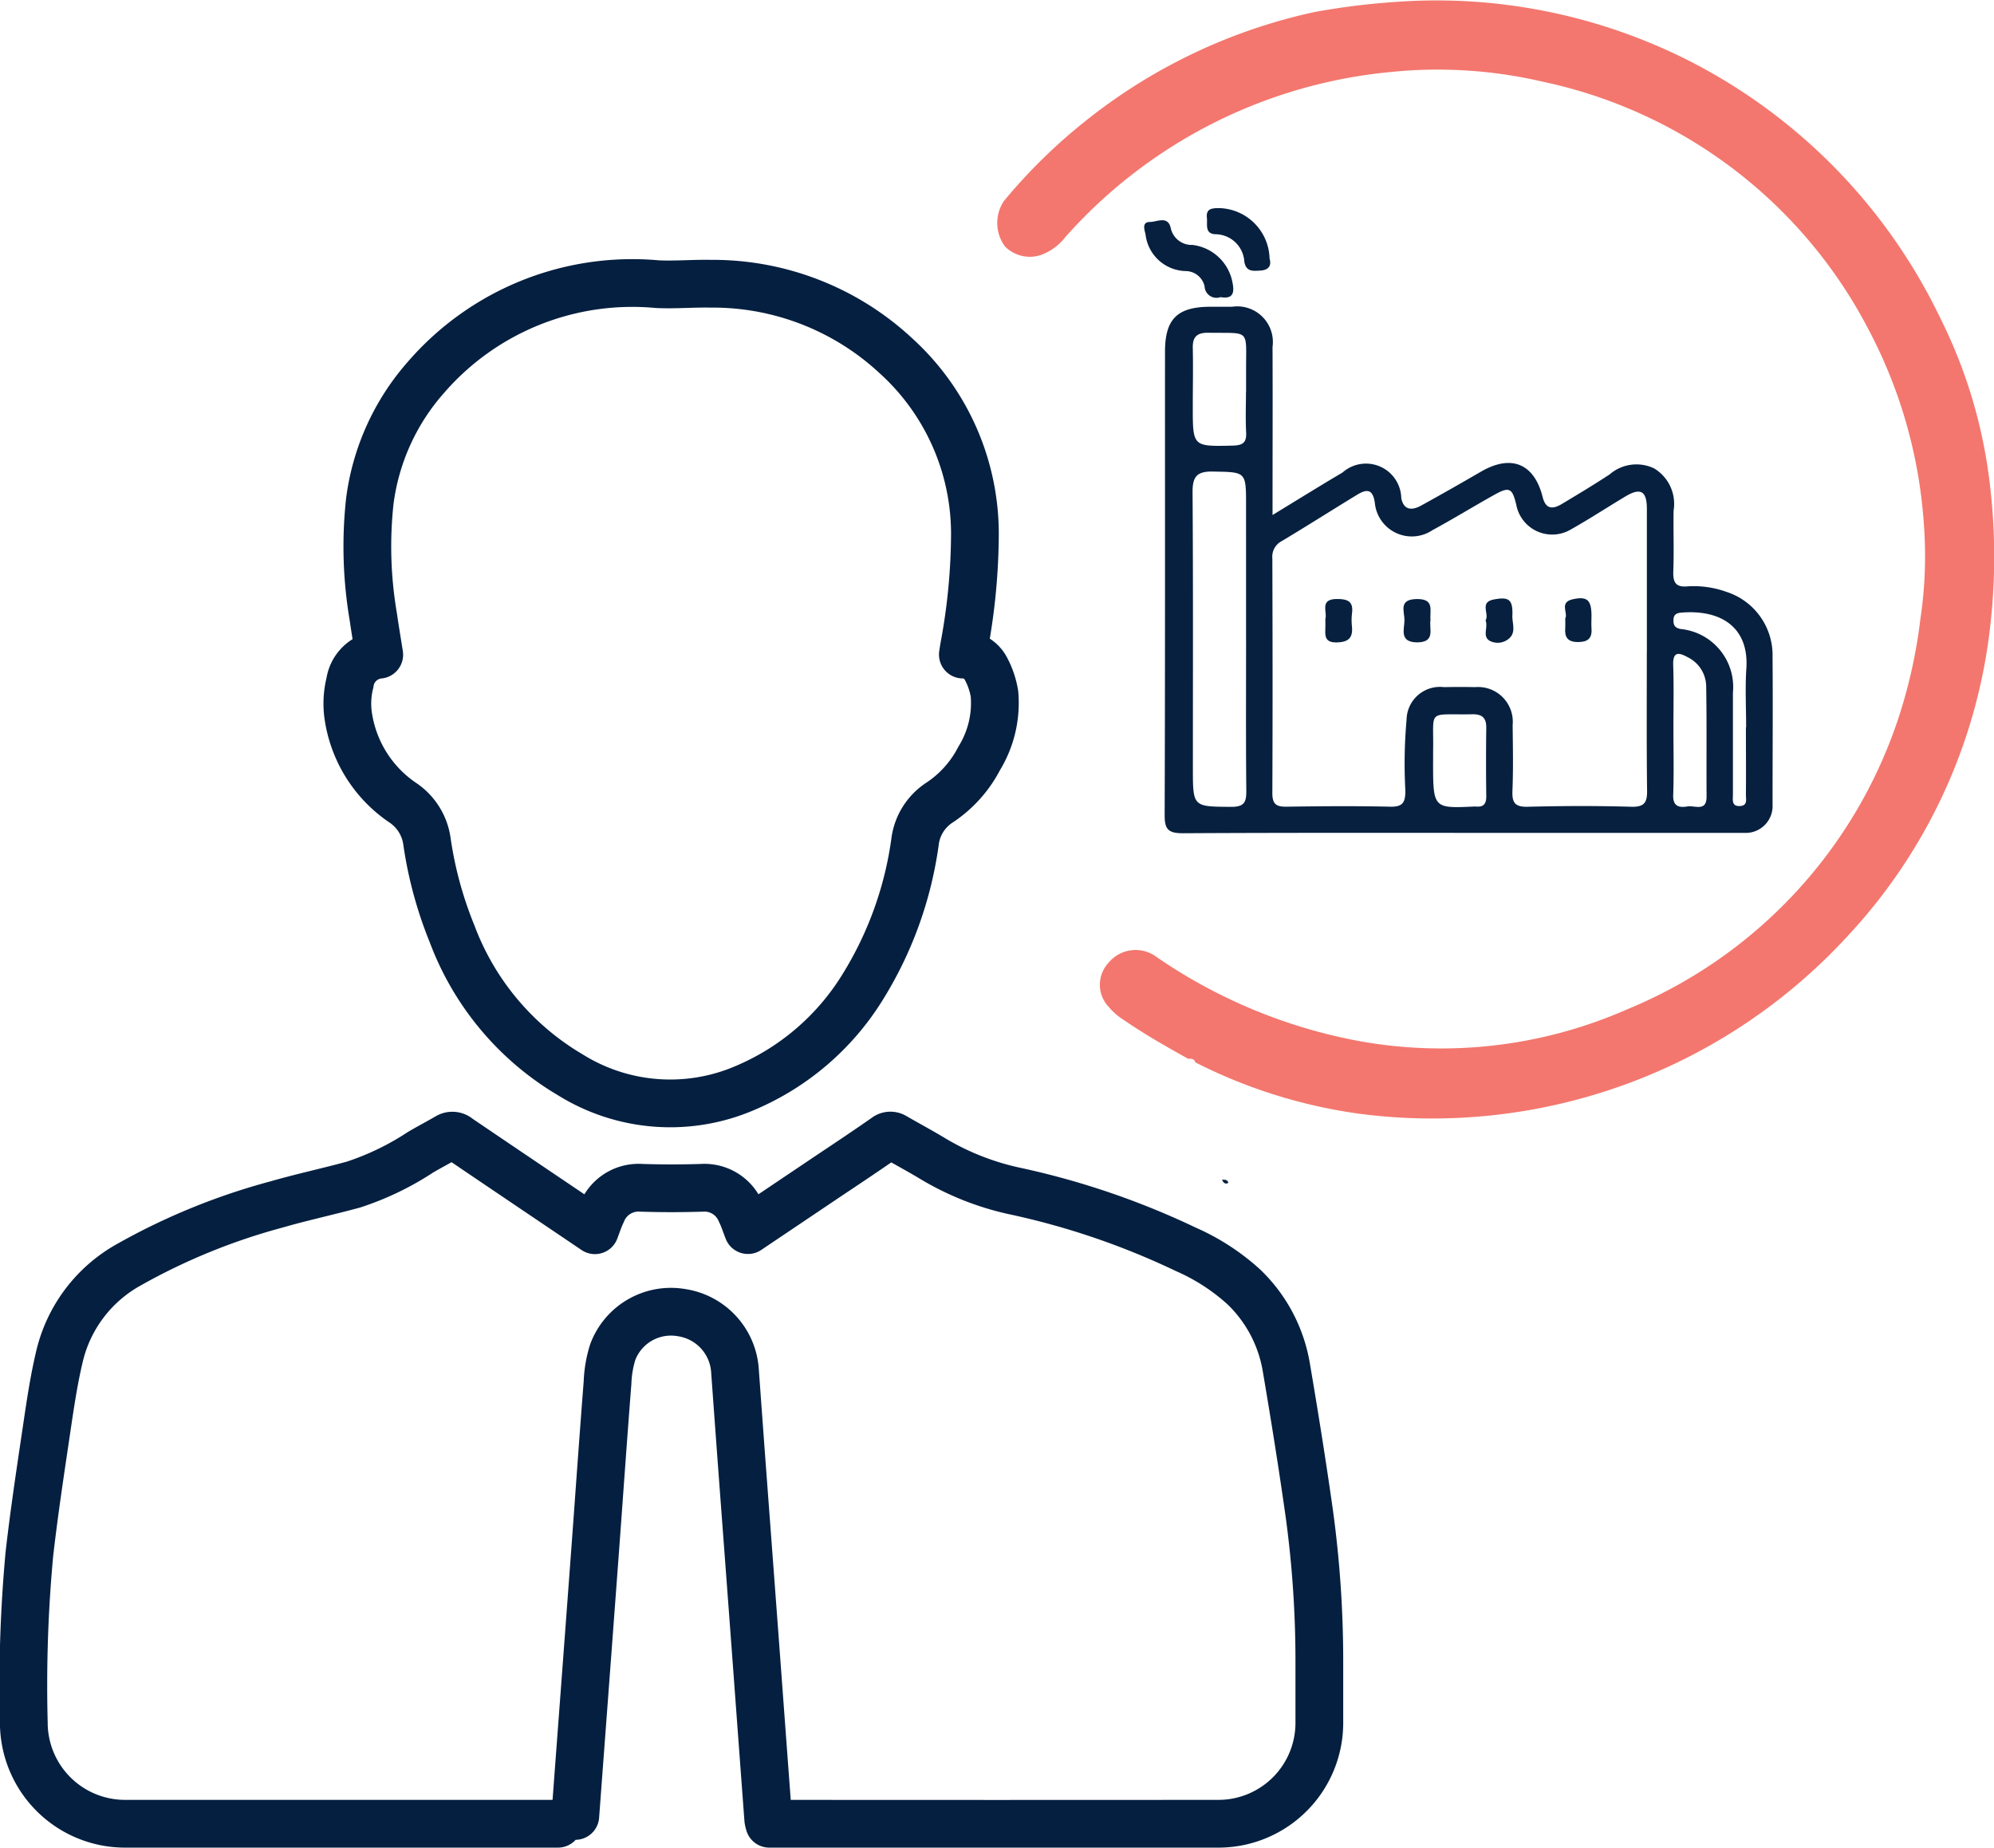
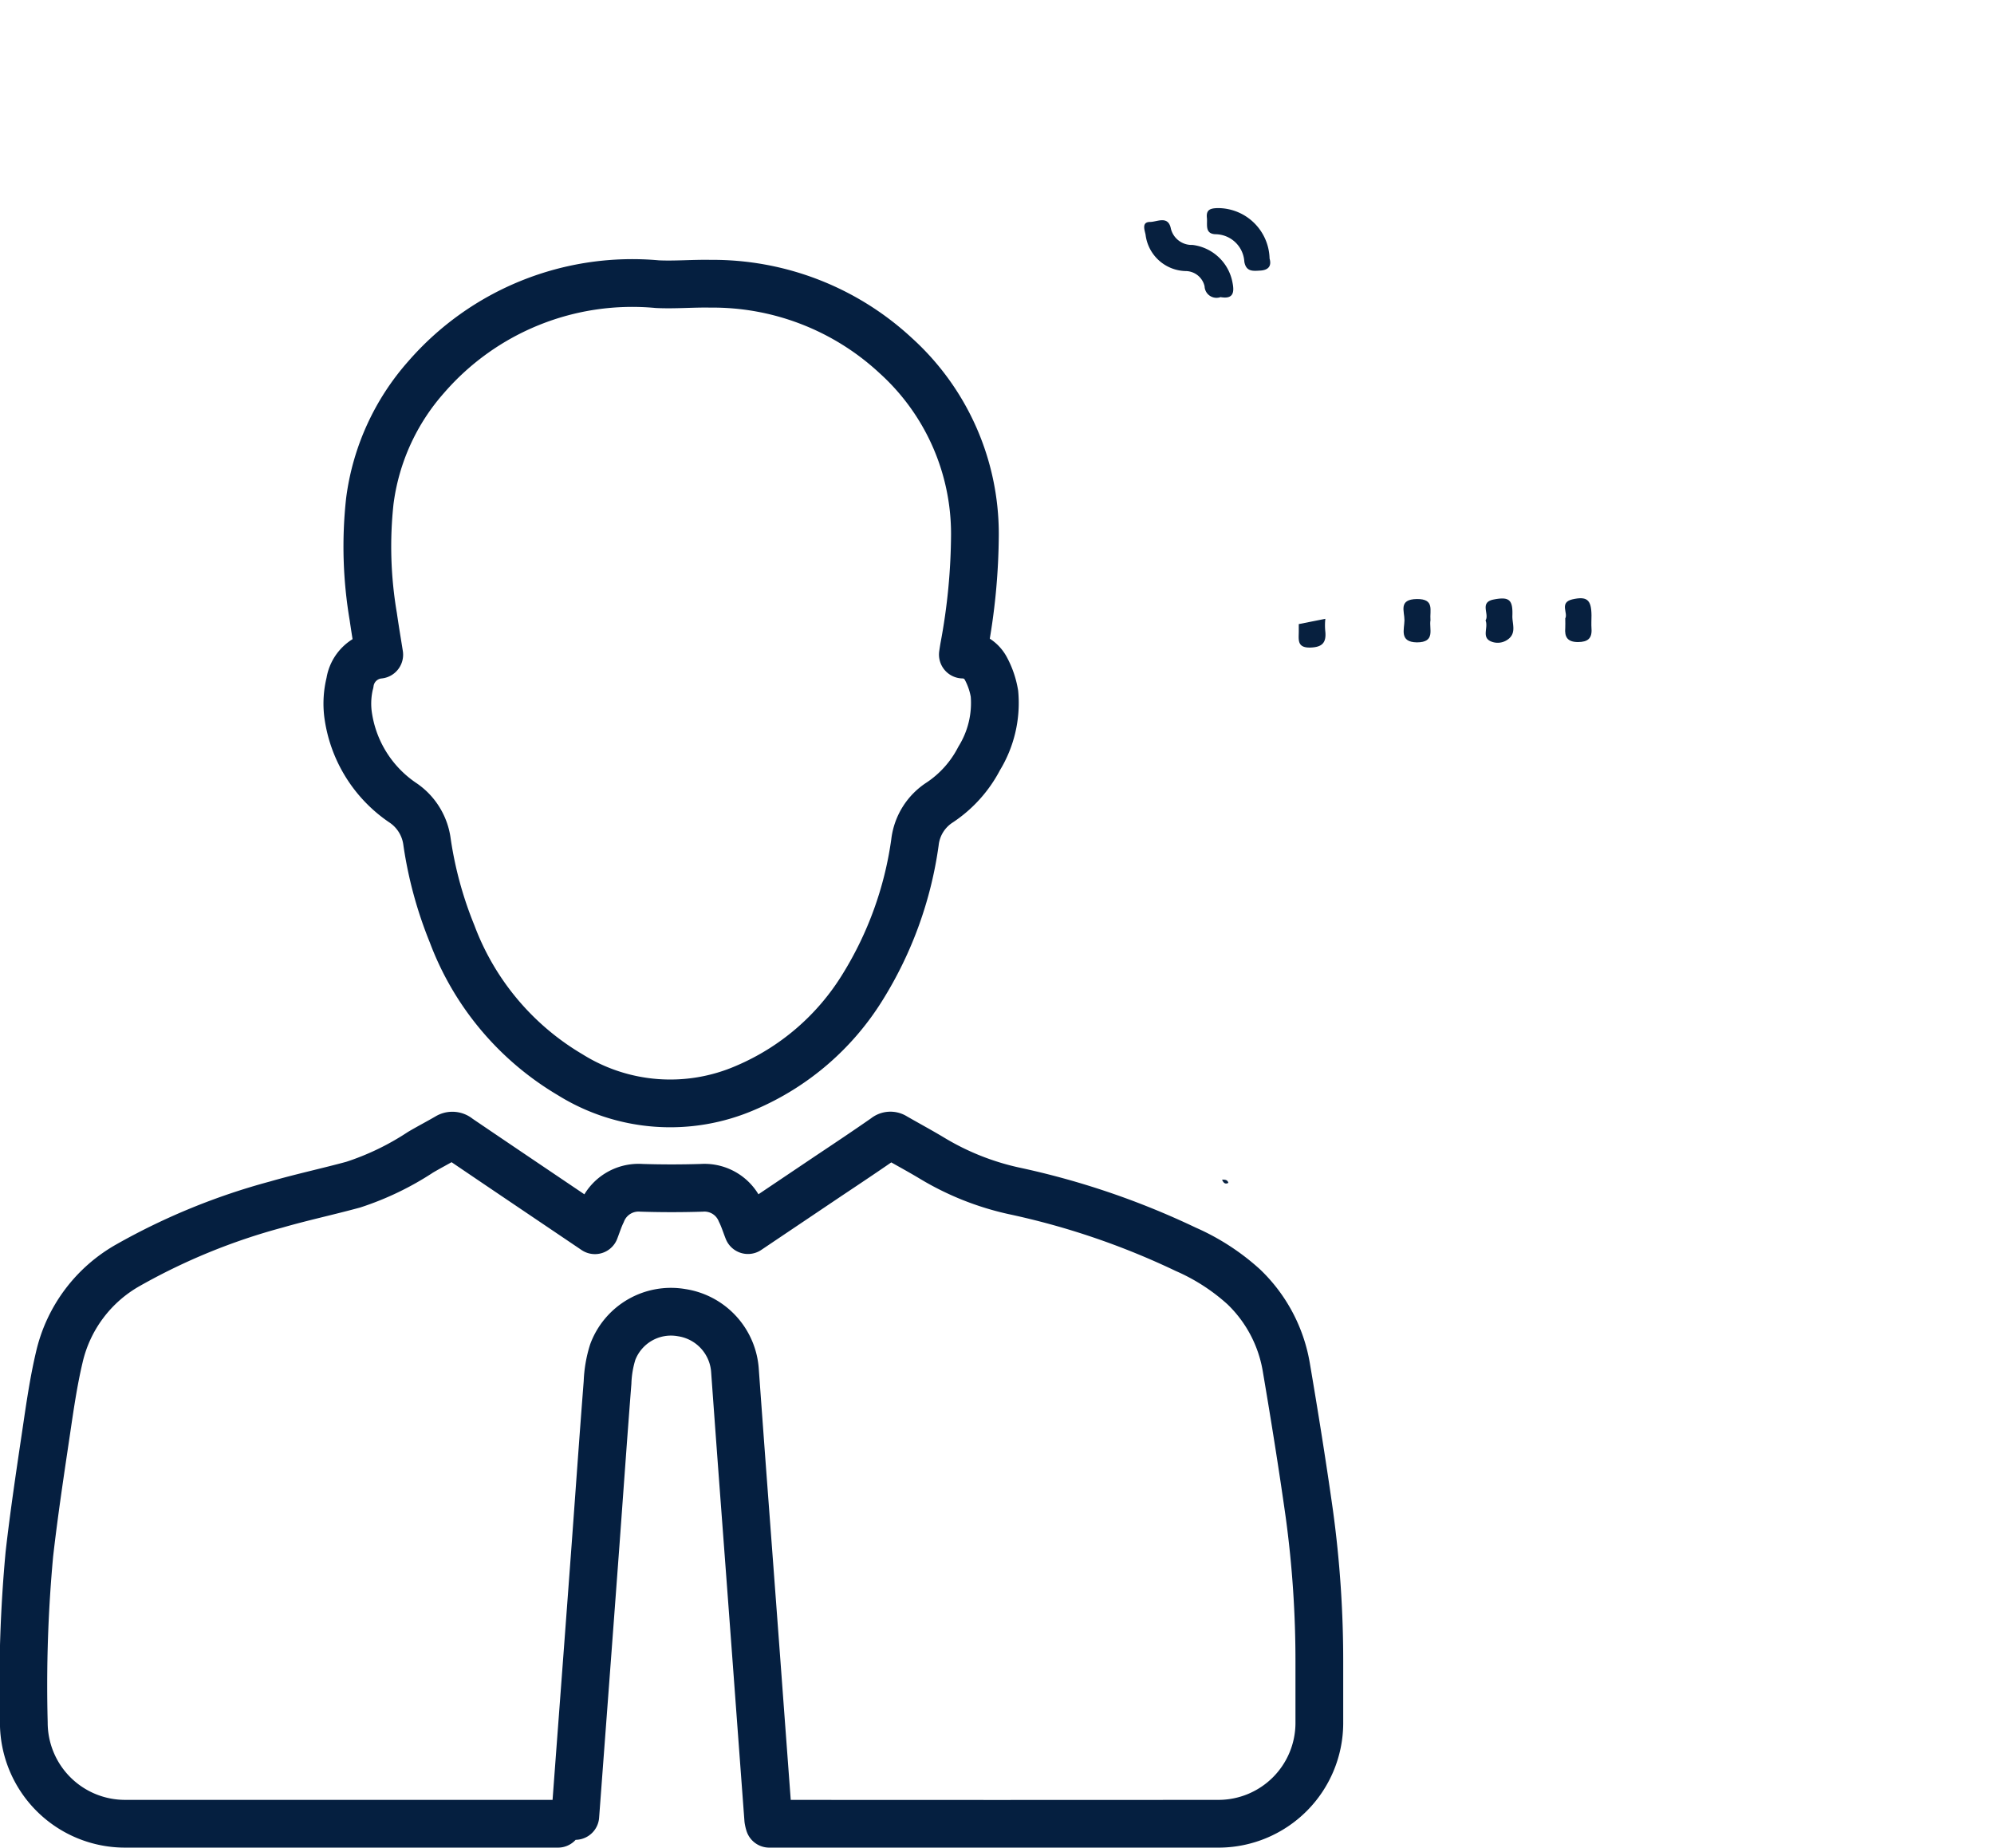
<svg xmlns="http://www.w3.org/2000/svg" width="62.637" height="58.04" viewBox="0 0 62.637 58.04">
  <g id="Group_850" data-name="Group 850" transform="translate(-487.697 -6734.235)">
-     <path id="Path_1675" data-name="Path 1675" d="M132.212,33.25c-.688-.382-1.371-.772-2.02-1.219a1.954,1.954,0,0,1-.457-.4,1.011,1.011,0,0,1-.007-1.387,1.1,1.1,0,0,1,1.525-.17,16.546,16.546,0,0,0,6.333,2.627,14.487,14.487,0,0,0,8.447-1,14.965,14.965,0,0,0,8.46-9,16,16,0,0,0,.738-3.261,13.281,13.281,0,0,0,.11-2.957,15.265,15.265,0,0,0-1.736-6.126,15.043,15.043,0,0,0-10.24-7.791,14.549,14.549,0,0,0-4.814-.3,15.619,15.619,0,0,0-10.185,5.188,1.706,1.706,0,0,1-.725.542,1.1,1.1,0,0,1-1.163-.251,1.243,1.243,0,0,1-.04-1.426,17.213,17.213,0,0,1,2.554-2.508,17.413,17.413,0,0,1,7.193-3.43,22.176,22.176,0,0,1,2.5-.316,17.553,17.553,0,0,1,9.439,1.927,17.624,17.624,0,0,1,7.735,8.007,15.691,15.691,0,0,1,1.509,4.862,19.176,19.176,0,0,1-.028,5.454,17.034,17.034,0,0,1-4.347,9.038,17.717,17.717,0,0,1-15.367,5.636,16.2,16.2,0,0,1-5.172-1.617c-.036-.126-.141-.113-.237-.115" transform="translate(392.791 6734.235)" fill="#f3776e" />
    <path id="Path_1677" data-name="Path 1677" d="M145.757,108.546c.082,0,.17-.009.2.1-.111.058-.159-.012-.2-.1" transform="translate(380.327 6662.747)" fill="#07203f" />
    <g id="Group_839" data-name="Group 839" transform="translate(523.638 6740.771)">
-       <path id="Path_1685" data-name="Path 1685" d="M151.956,41.952c.794-.484,1.491-.917,2.2-1.336a1.109,1.109,0,0,1,1.845.807c.079.389.344.386.624.232.633-.348,1.259-.706,1.884-1.068.946-.548,1.669-.254,1.933.8.1.4.329.384.614.211.5-.3,1-.6,1.491-.923a1.285,1.285,0,0,1,1.4-.186,1.3,1.3,0,0,1,.608,1.325c-.01.636.015,1.273-.009,1.909-.013.351.082.506.456.469a3.034,3.034,0,0,1,1.209.172,2.089,2.089,0,0,1,1.453,2.042c.012,1.548,0,3.1,0,4.643a.844.844,0,0,1-.879.888q-3.457,0-6.914,0c-3.577,0-7.155-.009-10.732.011-.459,0-.573-.123-.571-.575.017-4.85.009-9.7.011-14.55,0-1.035.39-1.414,1.437-1.414h.671a1.119,1.119,0,0,1,1.27,1.263c.007,1.719,0,3.438,0,5.278m11.759,4.3c0-1.5,0-2.991,0-4.487,0-.572-.2-.681-.679-.392-.575.344-1.136.712-1.72,1.04a1.148,1.148,0,0,1-1.7-.764c-.128-.55-.218-.6-.716-.317-.645.36-1.275.748-1.925,1.1a1.166,1.166,0,0,1-1.806-.865c-.064-.443-.262-.429-.555-.251-.792.483-1.575.982-2.371,1.458a.552.552,0,0,0-.293.543c.008,2.458.011,4.916,0,7.375,0,.356.133.428.452.424,1.083-.016,2.167-.025,3.249,0,.413.011.479-.153.477-.513a15.449,15.449,0,0,1,.038-2.214,1.049,1.049,0,0,1,1.175-1.029c.326-.006.653-.007.98,0a1.091,1.091,0,0,1,1.177,1.195c.008.688.022,1.376-.006,2.063-.016.375.082.51.481.5,1.082-.028,2.167-.032,3.248,0,.436.013.508-.153.5-.535-.018-1.444-.008-2.888-.008-4.332m-12.589-.386V41.642c0-1.062,0-1.038-1.056-1.056-.509-.008-.628.182-.624.662.02,2.885.01,5.77.01,8.655,0,1.227,0,1.207,1.208,1.216.415,0,.473-.156.47-.513-.016-1.58-.007-3.16-.007-4.74m0-7.79c0-.24,0-.48,0-.72,0-1.269.133-1.109-1.184-1.13-.353-.005-.5.124-.49.48.014.617,0,1.235,0,1.852,0,1.251,0,1.242,1.259,1.213.3-.007.434-.087.417-.408-.022-.428-.006-.857-.005-1.286M157,49.683c0,1.485,0,1.485,1.29,1.426a.3.3,0,0,1,.051,0c.243.025.333-.082.33-.326q-.015-1.08,0-2.16c0-.314-.145-.418-.443-.412-1.446.026-1.2-.188-1.227,1.165,0,.1,0,.206,0,.309m7.549-1c0,.688.017,1.376-.007,2.063-.013.37.2.4.454.357.229-.034.6.177.594-.317-.007-1.152.008-2.3-.012-3.457a1.033,1.033,0,0,0-.582-.913c-.289-.158-.469-.18-.454.254.023.67.006,1.341.007,2.012m2.284-.059c0-.619-.034-1.24.007-1.857.083-1.268-.774-1.853-2.036-1.751-.167.013-.255.067-.254.243,0,.157.044.235.224.272a1.832,1.832,0,0,1,1.644,2c0,1.066,0,2.133,0,3.2,0,.16-.052.379.228.361.241-.016.178-.215.18-.355.006-.705,0-1.41,0-2.116" transform="translate(-147.924 -32.309)" fill="#07203f" />
      <path id="Path_1686" data-name="Path 1686" d="M149.188,30.3a.375.375,0,0,1-.5-.341.614.614,0,0,0-.6-.478,1.3,1.3,0,0,1-1.254-1.148c-.034-.154-.125-.394.142-.395.215,0,.545-.2.645.171a.672.672,0,0,0,.687.551,1.456,1.456,0,0,1,1.258,1.187c.062.306.023.524-.377.452" transform="translate(-146.79 -27.502)" fill="#07203f" />
      <path id="Path_1687" data-name="Path 1687" d="M154.211,28.416c.066.228-.037.36-.294.374-.222.012-.443.045-.5-.278a.917.917,0,0,0-.914-.864c-.336-.02-.24-.307-.262-.515-.029-.267.122-.3.342-.306a1.625,1.625,0,0,1,1.627,1.589" transform="translate(-150.27 -26.826)" fill="#07203f" />
-       <path id="Path_1688" data-name="Path 1688" d="M162.536,61.434c.067-.216-.194-.625.372-.622.352,0,.514.091.464.46a1.856,1.856,0,0,0,0,.411c.031.35-.112.482-.472.492-.422.012-.364-.25-.363-.5,0-.069,0-.137,0-.237" transform="translate(-156.844 -48.531)" fill="#07203f" />
+       <path id="Path_1688" data-name="Path 1688" d="M162.536,61.434a1.856,1.856,0,0,0,0,.411c.031.35-.112.482-.472.492-.422.012-.364-.25-.363-.5,0-.069,0-.137,0-.237" transform="translate(-156.844 -48.531)" fill="#07203f" />
      <path id="Path_1689" data-name="Path 1689" d="M170.184,61.467c-.052.27.174.7-.427.7-.561-.008-.394-.411-.391-.693s-.2-.661.39-.668c.565-.006.4.353.427.665" transform="translate(-161.189 -48.524)" fill="#07203f" />
      <path id="Path_1690" data-name="Path 1690" d="M176.469,61.456c.129-.2-.2-.569.254-.657.483-.094.608,0,.589.508-.009.24.126.517-.106.718a.545.545,0,0,1-.581.084c-.281-.134-.064-.431-.155-.653" transform="translate(-165.745 -48.502)" fill="#07203f" />
      <path id="Path_1691" data-name="Path 1691" d="M183.374,61.39c.1-.166-.191-.5.217-.6.469-.108.605.008.609.5,0,.137-.009.275,0,.412.024.312-.116.426-.424.427-.326,0-.426-.154-.4-.447.006-.085,0-.172,0-.3" transform="translate(-170.148 -48.496)" fill="#07203f" />
    </g>
    <path id="Path_1729" data-name="Path 1729" d="M16.78,48.377H3.188A3.179,3.179,0,0,1,0,45.2a44.879,44.879,0,0,1,.174-5.287c.146-1.286.34-2.566.53-3.846.116-.784.228-1.571.41-2.341a4.466,4.466,0,0,1,2.169-2.9,19.935,19.935,0,0,1,4.645-1.9c.8-.231,1.614-.406,2.417-.624a8.786,8.786,0,0,0,2.118-1.02c.279-.164.566-.313.846-.476a.281.281,0,0,1,.34.027c1.426.968,2.856,1.93,4.291,2.9.073-.189.132-.376.217-.551A1.24,1.24,0,0,1,19.4,28.4q.951.03,1.9,0a1.231,1.231,0,0,1,1.217.753c.091.181.152.377.23.576l2.528-1.7c.6-.4,1.2-.8,1.789-1.211a.24.24,0,0,1,.288-.021c.4.231.808.449,1.2.686a8.515,8.515,0,0,0,2.526,1.007A24.341,24.341,0,0,1,36.5,30.332a6.718,6.718,0,0,1,1.823,1.18,4.539,4.539,0,0,1,1.334,2.516c.26,1.53.506,3.063.723,4.6a34.167,34.167,0,0,1,.316,4.723c0,.628,0,1.256,0,1.884a3.17,3.17,0,0,1-3.133,3.142q-6.989.006-13.979,0h-.167a.944.944,0,0,1-.032-.137q-.185-2.481-.368-4.962-.211-2.837-.424-5.673-.128-1.72-.252-3.44a1.975,1.975,0,0,0-1.676-1.843A1.952,1.952,0,0,0,18.5,33.561a3.607,3.607,0,0,0-.163.951c-.133,1.7-.252,3.4-.377,5.1q-.243,3.281-.49,6.563-.073.978-.146,1.957m-7.082-35.59a2.7,2.7,0,0,0-.061.958,3.988,3.988,0,0,0,1.708,2.792,1.751,1.751,0,0,1,.778,1.247,12.379,12.379,0,0,0,.785,2.88,8.662,8.662,0,0,0,3.709,4.428,5.937,5.937,0,0,0,5.515.408,7.994,7.994,0,0,0,3.68-3.171,11.645,11.645,0,0,0,1.637-4.533,1.721,1.721,0,0,1,.789-1.263,3.7,3.7,0,0,0,1.229-1.377,3.323,3.323,0,0,0,.48-2.03,2.556,2.556,0,0,0-.274-.8.825.825,0,0,0-.719-.432c.015-.1.024-.16.035-.224a19.612,19.612,0,0,0,.344-3.565,7.555,7.555,0,0,0-2.485-5.6A8.449,8.449,0,0,0,21.566,0c-.554-.011-1.11.04-1.662.014a8.571,8.571,0,0,0-7.265,2.919,7.276,7.276,0,0,0-1.77,3.895,13.152,13.152,0,0,0,.109,3.633c.056.391.122.78.187,1.192a1.031,1.031,0,0,0-.922.891" transform="translate(488.445 6743.148)" fill="none" stroke="#051f40" stroke-linecap="round" stroke-linejoin="round" stroke-width="1.5" />
  </g>
</svg>